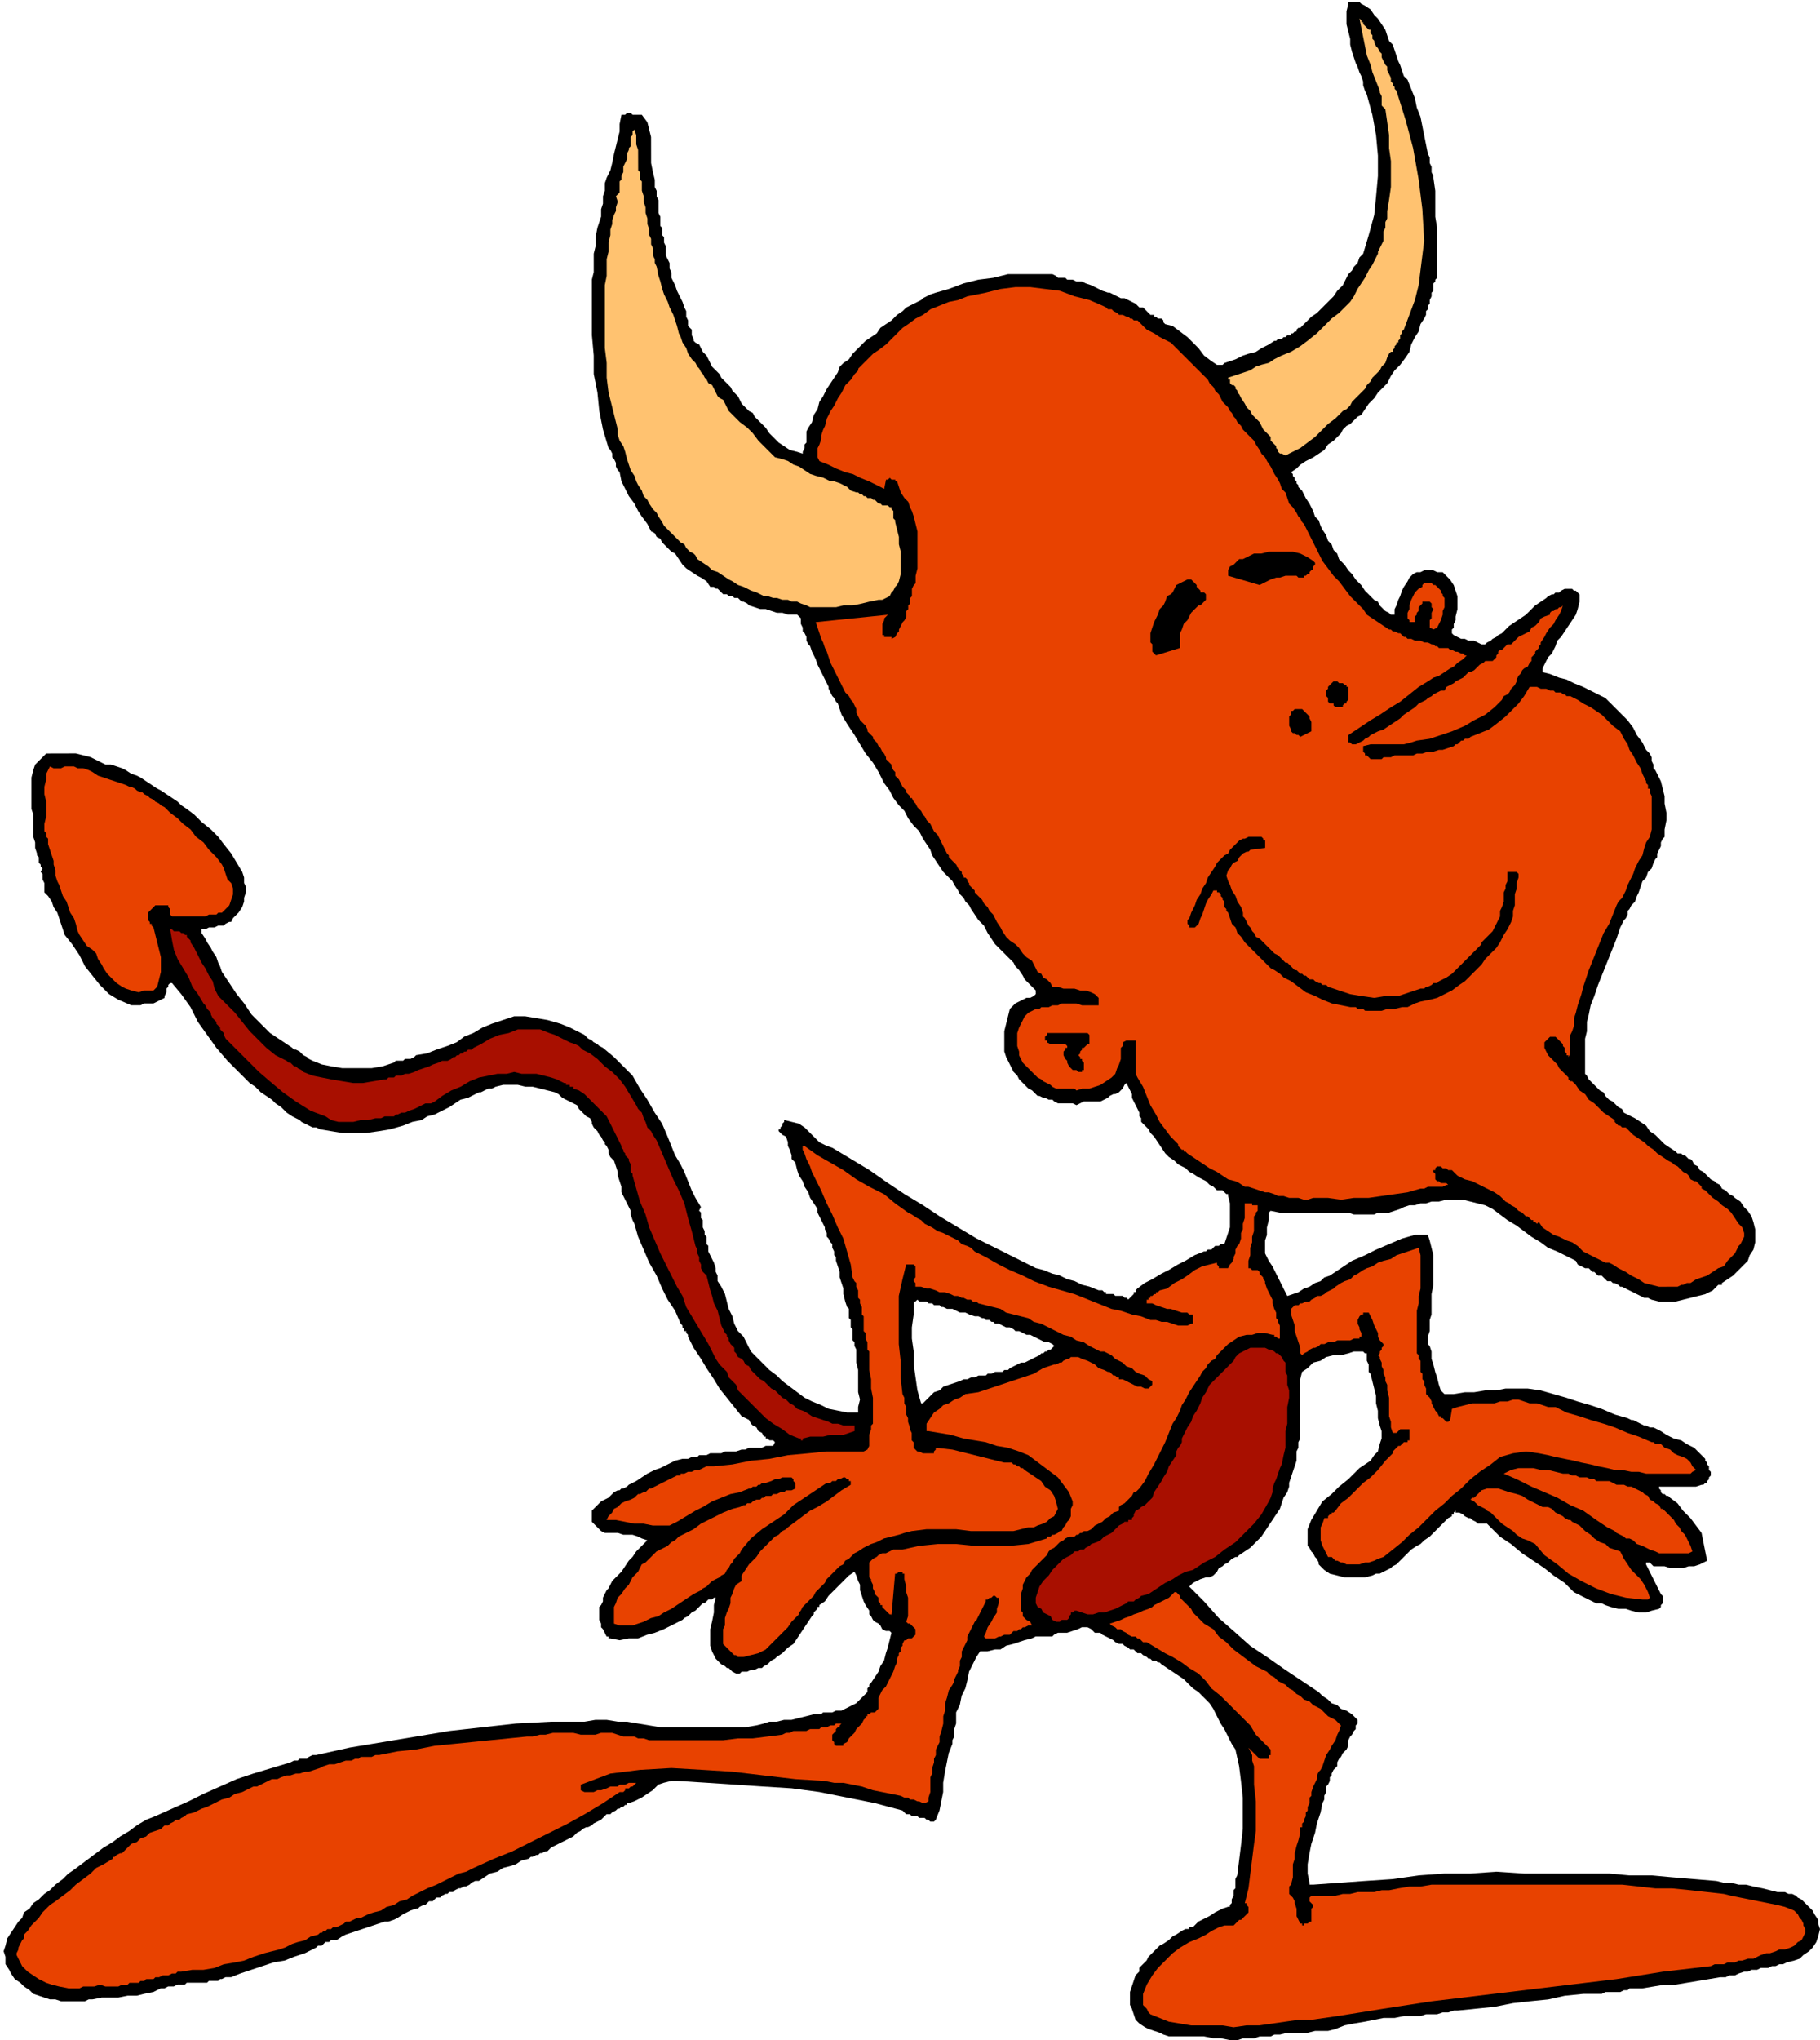
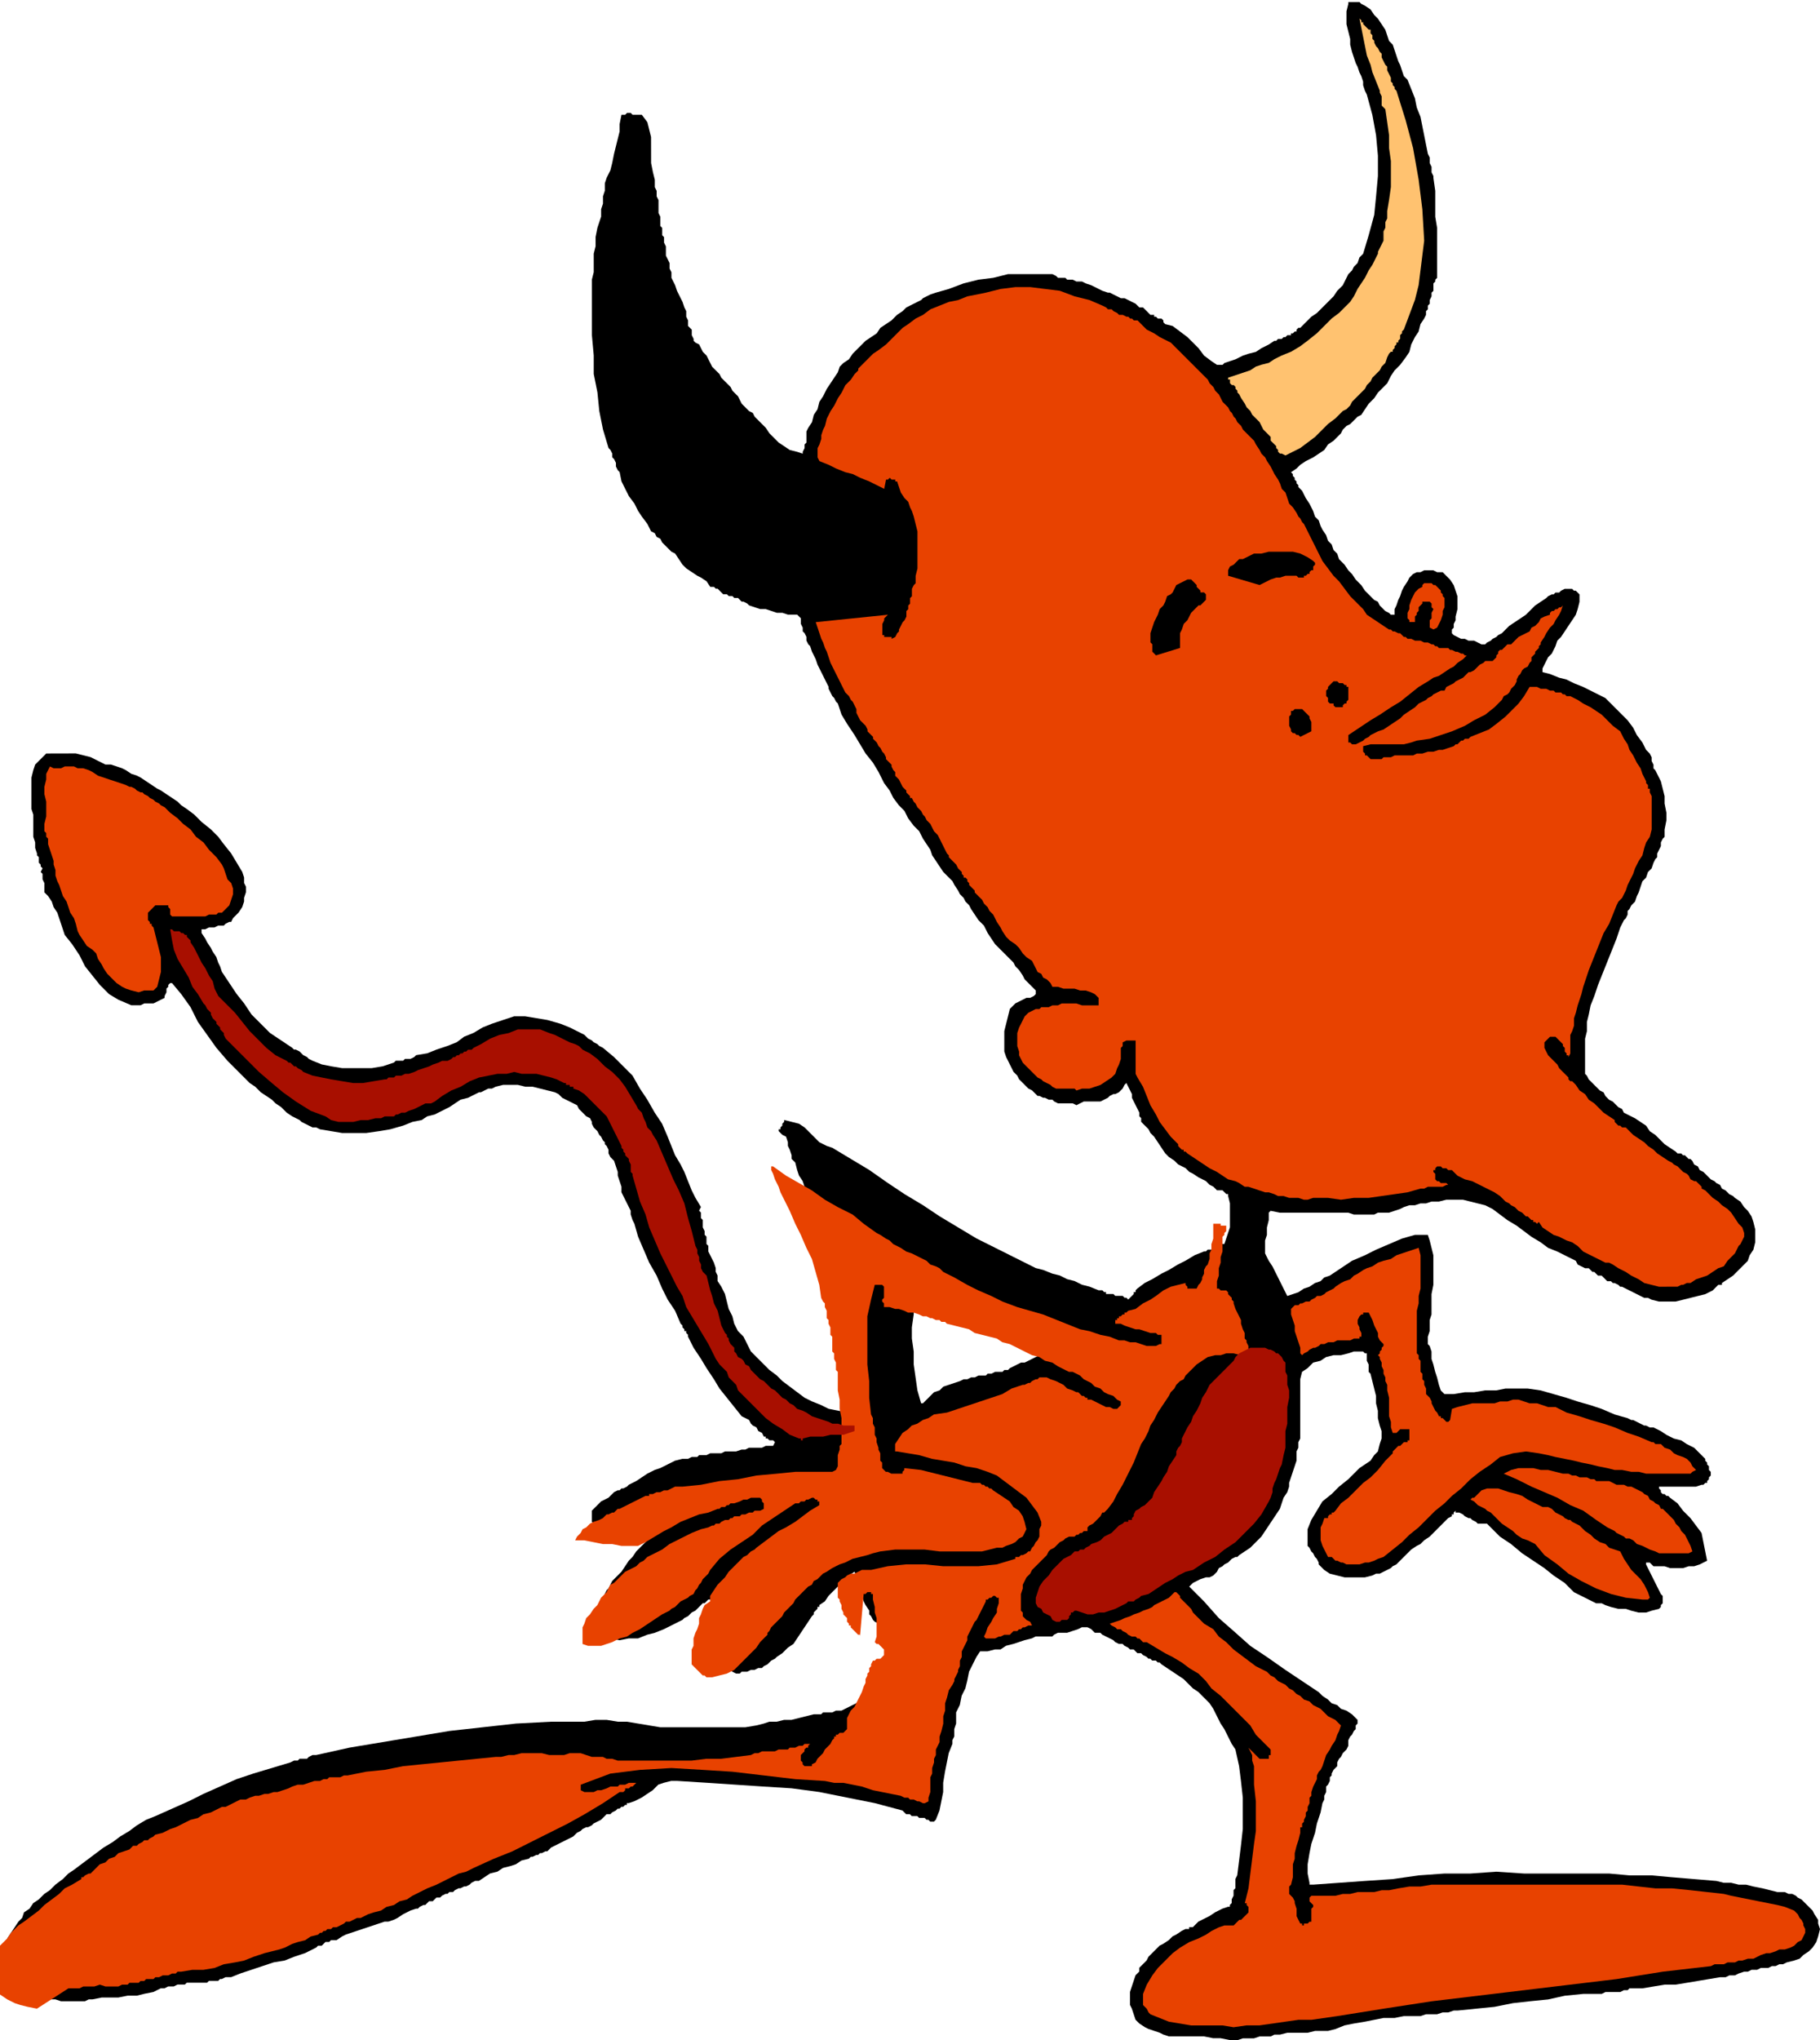
<svg xmlns="http://www.w3.org/2000/svg" width="3.278in" height="3.673in" fill-rule="evenodd" stroke-linecap="round" preserveAspectRatio="none" viewBox="0 0 984 1102">
  <style>.brush1{fill:#000}.pen1{stroke:none}.brush2{fill:#e84200}.brush3{fill:#a80f00}.brush4{fill:#ffc270}</style>
  <path d="m669 1102 3-1h6l3-1h6l2-1h3l4-1h11l4-1h7l4-1 5-2 5-1 6-1 5-1 5-1h6l5-1h9l3-1h6l3-1h3l3-1h2l10-1 10-1 10-2 9-1 10-1 9-2 10-1h10l2-1h8l2-1h2l1-1h7l6-1 6-1h6l6-1 6-1 6-1 6-1h3l2-1h3l2-1 3-1h2l2-1h3l2-1h4l2-1h2l2-1h2l2-1 4-1 3-1 2-2 3-2 2-2 2-3 1-3 1-4-1-3v-2l-2-3-1-2-2-2-2-2-2-2-2-1-1-1-2-1h-2l-2-1h-4l-4-1-4-1-5-1-4-1h-4l-4-1h-4l-4-1-12-1-12-1-11-1h-12l-11-1h-46l-15-1-14 1h-14l-14 1-14 2-15 1-14 1-14 1h-2v-1l-1-5v-5l1-6 1-5 2-6 1-5 2-6 1-5 1-2v-2l1-2v-3l1-1 1-2v-2l1-1v-1l1-2 1-1 1-1v-2l1-2 1-1 1-2 1-1 1-1 1-2v-3l1-2 1-1 1-2 1-1v-2l1-1v-2l-1-1-2-2-3-2-3-1-2-2-3-1-2-2-3-2-2-2-9-6-9-6-10-7-9-6-9-8-8-7-8-9-8-8 2-2 2-1 2-1 3-1h2l2-1 2-2 1-2 2-1 1-1 2-1 1-1 1-1 2-1h1l1-1 3-2 3-2 3-3 3-3 2-3 2-3 2-3 2-3 2-3 1-3 1-3 2-3 1-3v-2l1-3 1-3 1-3 1-3v-5l1-2v-3l1-2v-32l1-4 3-2 3-3 4-1 3-2 4-1h4l4-1 3-1h5l1 1h1v4l1 2v4l1 1 1 4 1 4 1 4v4l1 4v4l1 4 1 3v4l-1 3-1 4-2 2-2 3-3 2-3 2-2 2-4 4-5 4-4 4-5 4-3 5-3 5-2 5v9l1 1 1 2 1 1 1 2 1 1 1 2v1l3 3 3 2 4 1 4 1h11l4-1 2-1h2l2-1 2-1 2-1 1-1 2-1 2-2 2-2 2-2 2-2 3-2 2-1 2-2 3-2 2-2 1-1 1-1 2-2 1-1 1-1 1-1 1-1 2-1v-1h1v-1l1-1v1h2l2 1 1 1 2 1h1l1 1 2 1 1 1h5l1 1 1 1 5 5 6 4 6 5 6 4 6 4 5 4 6 4 5 5 2 1 2 1 2 1 2 1 2 1 2 1h3l2 1 3 1 4 1h4l3 1 4 1h4l3-1 4-1 1-1v-1l1-1v-4l-1-1-1-2-1-2-1-2-1-2-1-2-1-2-1-2-1-2v-1h2l1 1 1 1h6l3 1h7l3-1h3l3-1 4-2-1-5-1-5-1-5-3-4-3-4-4-4-3-4-4-3-1-1h-1l-1-1h-1l-1-1v-1l-1-1v-1h20l3-1h1l1-1h1v-1l1-1v-1l1-1v-2l-1-1v-2l-1-1v-1l-1-1v-1l-3-3-3-3-4-2-3-2-4-1-4-2-3-2-4-2h-2l-2-1h-1l-2-1-2-1-2-1h-1l-2-1-7-2-7-3-6-2-7-2-6-2-7-2-7-2-7-1h-12l-5 1h-6l-6 1h-5l-6 1h-5l-2-2-1-3-1-4-1-3-1-4-1-3v-4l-1-3-1-1v-4l1-3v-6l1-3v-11l1-5v-16l-1-4-1-4-1-3h-7l-7 2-7 3-7 3-6 3-7 3-6 4-6 4-3 1-2 2-3 1-3 2-3 1-3 2-3 1-3 1-1-2-1-2-1-2-1-2-1-2-1-2-1-2-1-2-2-3-2-4v-7l1-3v-4l1-4v-4l1-1 5 1h37l3 1h11l2-1h6l3-1 3-1 2-1 3-1h3l3-1h3l3-1h4l4-1h9l4 1 4 1 4 1 4 2 4 3 4 3 5 3 4 3 4 3 5 3 4 3 5 2 2 1 2 1 2 1 2 1 2 1 1 2 2 1 2 1h2l1 1 1 1h1l1 1 1 1h2l1 1 1 1 1 1h2l1 1h1l2 1 1 1h1l2 1 2 1 2 1 2 1 2 1 2 1h2l2 1 4 1h9l4-1 4-1 4-1 4-1 4-2 1-1 1-1 1-1h2v-1l3-2 3-2 3-3 2-2 3-3 1-3 2-3 1-4v-7l-1-4-1-3-2-3-2-2-2-3-3-2-1-1-2-1-1-1-1-1-2-1-1-2-2-1-1-1-2-1-1-1-2-2-1-1-2-1-1-2-2-1-1-2-1-1h-1l-1-1-1-1h-1l-1-1h-2l-1-1-3-2-3-2-2-2-3-3-3-2-2-3-3-2-3-2-2-1-2-1-2-1-1-2-2-1-2-2-1-1-2-1-2-2-1-2-2-1-2-2-2-2-2-2-1-2-1-1v-19l1-4v-5l1-4 1-5 2-5 2-6 2-5 2-5 2-5 2-5 2-5 2-6 1-2 1-2 1-1 1-2v-2l1-1 1-2 2-2 1-3 1-2 1-3 1-3 2-2 1-3 2-2 1-3 1-2 1-1v-2l1-2 1-2v-2l1-2 1-1v-4l1-5v-4l-1-5v-4l-1-4-1-4-2-4-1-2-1-1v-2l-1-2v-2l-1-2-1-1-1-1-2-4-3-4-2-4-3-4-3-3-3-3-3-3-3-3-4-2-4-2-4-2-5-2-4-2-4-1-5-2-4-1v-2l1-2 1-2 1-2 2-2 1-2 1-2 1-3 2-2 2-3 2-3 2-3 2-3 1-3 1-4v-4l-1-1-1-1h-1l-1-1h-4l-2 1-1 1h-2l-1 1h-1l-2 1-1 1-3 2-3 2-2 2-3 3-3 2-3 2-3 2-3 3-1 1-2 1-1 1-2 1-1 1-2 1-1 1h-2l-2-1-2-1h-3l-2-1h-2l-2-1-2-1-1-1v-2l1-1v-2l1-2v-2l1-4v-7l-1-3-1-3-2-3-2-2-2-2h-3l-2-1h-5l-2 1h-2l-2 1-2 2-1 2-2 3-1 2-1 3-1 2-1 3-1 2v3h-2l-1-1-2-1-1-1-1-1-1-1-1-2-2-1-2-2-3-3-2-3-3-3-2-3-2-2-2-3-3-3-1-3-2-2-1-3-2-2-1-3-2-3-1-2-1-3-2-2-1-3-1-2-1-2-2-3-1-2-1-2-2-2v-1l-1-1v-1l-1-1v-1l-1-1v-1l-1-1 3-2 2-2 3-2 4-2 3-2 3-2 2-3 3-2 2-2 2-2 1-2 2-2 2-1 2-2 2-2 2-1 2-3 2-3 3-3 2-3 3-3 2-2 2-4 2-3 3-3 3-4 2-3 1-4 2-4 2-3 1-4 2-3 1-2v-2l1-1v-2l1-1v-2l1-2v-2l1-1v-4l1-1v-1l1-1v-27l-1-6v-14l-1-7v-1l-1-2v-3l-1-2v-3l-1-2-1-5-1-5-1-5-1-5-2-5-1-5-2-5-2-5-2-2-1-3-1-3-1-2-1-3-1-3-1-3-2-2-1-3-1-3-2-3-2-3-2-2-2-3-3-2-2-1-1-1h-6v1l-1 4v7l1 4 1 4v3l1 4 1 3 1 3 1 2 1 3 1 2 1 3v2l1 3 1 2 3 11 2 11 1 11v11l-1 11-1 10-3 11-3 10-2 2-1 3-2 2-1 2-2 2-1 2-1 2-1 2-3 3-2 3-3 3-3 3-3 3-3 2-3 3-3 3h-1l-1 1v1h-1l-1 1h-1v1h-2l-1 1h-1l-1 1h-2l-1 1h-1l-3 2-4 2-3 2-4 1-3 1-4 2-3 1-3 1-1 1h-3l-3-2-4-3-3-4-3-3-3-3-4-3-4-3-4-1-1-1v-1l-1-1h-2l-1-1h-1v-1h-2l-1-1-1-1-1-1-1-1h-2l-1-1-1-1-2-1-2-1-2-1h-2l-2-1-2-1-2-1h-1l-3-1-2-1-2-1-2-1-3-1-2-1h-3l-2-1h-3l-1-1h-4l-1-1-2-1h-24l-8 2-8 1-8 2-8 3-7 2-3 1-2 1-2 1-1 1-2 1-2 1-2 1-2 1-2 2-3 2-3 3-3 2-3 2-2 3-3 2-3 2-2 2-3 3-2 2-2 3-3 2-2 2-1 3-2 3-2 3-2 3-2 4-2 3-1 4-2 3-1 4-2 3-1 2v6l-1 1v2l-1 2v1l-3-1-4-1-3-2-3-2-2-2-3-3-2-3-3-3-1-1-2-2-1-2-2-1-1-1-2-2-1-1-1-2-1-2-1-1-2-2-1-2-2-2-1-1-2-2-1-2-2-2-2-2-1-2-1-2-1-2-2-2-1-2-1-2-2-1-1-1v-1l-1-2v-3l-1-1-1-1v-3l-1-2v-3l-1-2-1-3-1-2-1-2-1-2-1-3-1-2-1-2v-3l-1-2v-3l-1-2-1-2v-5l-1-2v-3l-1-1v-4l-1-1v-5l-1-2v-7l-1-2v-3l-1-2v-4l-1-4-1-5V74l-1-4-1-4-3-4h-5l-1-1h-2l-1 1h-2l-1 5v4l-1 4-1 4-1 4-1 5-1 4-2 4-1 3v4l-1 3v4l-1 3v4l-1 3-1 3-1 5v5l-1 4v10l-1 4v30l1 11v10l2 10 1 10 2 10 3 10 1 1 1 2v2l1 1 1 2v2l1 2 1 1 1 5 2 4 2 4 3 4 2 4 2 3 3 4 2 4 2 1 1 2 2 1 1 2 2 2 1 1 2 2 2 1 2 3 2 3 2 2 3 2 3 2 2 1 3 2 2 3h2l1 1h1l1 1 1 1 1 1h2l1 1h2l1 1h2l1 1 1 1h1l2 1 1 1 3 1 3 1h3l3 1 3 1h3l3 1h5l1 1 1 1v3l1 2v2l1 1 1 2v2l1 2 1 1 1 3 1 2 1 2 1 3 1 2 1 2 1 2 1 2 1 2 1 2v1l1 2 1 2 1 1 1 2 1 1 2 6 3 5 4 6 3 5 3 5 4 5 3 5 3 6 3 4 2 4 3 4 3 3 2 4 3 4 3 3 2 4 2 3 2 3 1 3 2 3 2 3 2 3 2 2 3 3 1 2 2 3 1 2 2 2 1 2 2 2 1 2 2 3 2 3 3 3 2 4 2 3 2 3 3 3 2 2 3 3 2 2 1 2 2 2 2 3 1 2 2 2 2 2 2 2v2l-1 1-2 1h-2l-2 1-2 1-2 1-1 1-2 2-1 4-1 4-1 4v11l1 3 2 4 1 2 1 2 2 2 1 2 2 2 1 1 2 2 2 1 1 1 2 2h1l2 1h1l2 1h2l1 1 2 1h8l2 1 2-1 2-1h9l2-1 2-1 1-1 2-1h1l2-1 1-1 1-1 1-2 1-1 1 2 1 2 1 2v2l1 2 1 2 1 2 1 2v2l1 1v2l1 1 1 1 1 1 1 1 1 2 2 2 2 3 2 3 2 3 2 2 3 2 2 2 4 2 2 2 2 1 3 2 2 1 2 1 2 2 2 1 2 2h3l1 1 1 1h1v1l1 4v13l-1 3-1 3-1 3h-2l-1 1h-2l-1 1-1 1h-2l-1 1h-1l-5 2-5 3-4 2-5 3-4 2-5 3-4 2-4 3-1 1v1h-1v1l-1 1-1 1-1 1-1-1h-1l-1-1h-4l-1-1h-4v-1h-1l-1-1h-2l-5-2-4-1-4-2-4-1-4-2-4-1-5-2-4-1-4-2-4-2-4-2-4-2-4-2-4-2-4-2-4-2-10-6-10-6-9-6-10-6-9-6-10-7-10-6-10-6-3-1-4-2-3-3-2-2-3-3-3-2-4-1-4-1v1l-1 1v1l-1 1v1h-1v1l2 2 2 1 1 3v2l1 2 1 3v2l2 2 1 4 1 3 2 3 1 3 2 3 1 3 2 3 2 3v2l1 2 1 2 1 2 1 2v1l1 2v2l1 1 1 2 1 1v2l1 2v2l1 1v2l1 3 1 3v3l1 3 1 3v3l1 4 1 3 1 1v5l1 1v4l1 1v6l1 1v2l1 2v7l1 4v12l1 4-1 4v3h-6l-5-1-5-1-4-2-5-2-4-2-4-3-4-3-4-3-3-3-4-3-3-3-4-4-3-3-2-4-2-4-3-3-2-4-1-4-2-4-1-4-1-4-2-4-2-3v-3l-1-2v-2l-1-3-1-2-1-2-1-2v-3l-1-1v-4l-1-1v-2l-1-2v-4l-1-1v-3l-1-1 1-2-3-5-2-4-2-5-2-5-2-4-3-5-2-5-2-5-3-7-4-6-4-7-4-6-4-7-5-5-5-5-6-5-2-1-1-1-2-1-1-1-2-1-1-1-1-1-2-1-6-3-5-2-7-2-6-1-6-1h-6l-6 2-6 2-5 2-5 3-5 2-4 3-5 2-6 2-5 2-6 1-1 1-2 1h-3l-1 1h-4l-1 1-6 2-6 1h-16l-6-1-5-1-5-2-2-1-1-1-2-1-1-1-1-1-2-1h-1l-1-1-6-4-6-4-5-5-5-5-4-6-4-5-4-6-4-6-1-3-1-2-1-3-2-3-1-2-2-3-1-2-2-3v-2h2l2-1h3l2-1h3l1-1 2-1h1l1-2 1-1 1-1 1-1 2-3 1-3v-2l1-3v-3l-1-2v-3l-1-3-3-5-3-5-4-5-3-4-4-4-5-4-4-4-4-3-3-2-2-2-3-2-3-2-3-2-2-1-3-2-3-2-3-2-2-1-3-1-3-2-2-1-3-1-3-1h-3l-4-2-4-2-4-1-4-1H25l-3 3-3 3-1 3-1 4v17l1 3v12l1 3v3l1 3v1l1 1v3l1 1v1l1 1-1 2 1 1v3l1 2v5l2 2 2 3 1 3 2 3 1 3 1 3 1 3 1 3 4 5 4 6 3 6 4 5 4 5 5 5 5 3 7 3h5l2-1h5l2-1 2-1 2-1v-1l1-2v-2l1-1v-1l1-1h1l5 6 5 7 4 8 5 7 5 7 6 7 6 6 6 6 3 2 3 3 3 2 3 2 2 2 3 2 3 3 3 2 2 1 2 1 1 1 2 1 2 1 2 1h2l2 1 6 1 6 1h13l7-1 6-1 7-2 5-2 5-1 3-2 4-1 4-2 4-2 3-2 3-2 4-1 2-1 2-1 2-1h1l2-1 2-1h2l2-1 4-1h8l4 1h4l4 1 4 1 4 1 2 1 2 2 2 1 2 1 2 1 2 1 1 2 2 2 1 1 1 1 2 1 1 2v1l1 2 1 1 1 1 1 2 1 1 1 2 1 1v1l1 1 1 2v2l1 2 2 2 1 3 1 3v2l1 3 1 3v3l1 2 1 2 1 2 1 2 1 2v2l1 3 1 2 2 7 3 7 3 7 4 7 3 7 3 6 4 6 3 7 1 1v1l1 1v1h1v1l1 1v1l3 6 4 6 3 5 4 6 3 5 4 5 4 5 4 5 2 1 2 1 1 2 1 1 2 1 1 2 2 1 1 2h1v1h1l1 1h2l1 1-1 2h-4l-2 1h-7l-2 1h-2l-3 1h-6l-2 1h-6l-2 1h-4l-1 1h-3l-2 1h-3l-4 1-4 2-4 2-3 1-4 2-3 2-3 2-4 2-1 1-2 1h-1l-1 1h-1l-2 1-1 1-1 1-1 1-2 1-2 1-2 2-1 1-2 2v6l1 1 1 1 1 1 1 1 1 1 2 1h7l3 1h5l3 1 2 1 3 1-3 3-3 3-2 3-2 2-2 3-2 3-3 3-2 2-1 2-1 2-1 1-1 2-1 2v2l-1 2-1 1v7l1 2v2l1 1 1 2 1 2h1v1h1l5 1 5-1h5l5-2 4-1 5-2 4-2 4-2 2-1 1-1 2-1 1-1 1-1 2-1 1-1 1-1 1-1 1-1h1l1-1 1-1h2l1-1h1l-1 4v4l-1 5-1 4v9l1 3 2 4 1 1 1 1 1 1 2 1 1 1h1l1 1 1 1 2 1h2l1-1h3l2-1h2l2-1h2l1-1 2-1 1-1 1-1 2-1 1-1 3-2 3-3 3-2 2-3 2-3 2-3 2-3 2-3 1-1v-1l1-1 1-1v-1h1v-1l3-2 2-3 2-2 2-2 3-3 2-2 2-2 3-2 1 2 1 3 1 2v3l1 3 1 3 1 2 2 3v2l1 1 1 2 1 1 2 1 1 1 1 2 2 1h2l1 1-1 4-1 4-1 3-1 4-2 3-1 3-2 3-2 3-1 1v1l-1 1v2l-1 1-1 1-1 1-2 2-1 1-2 1-2 1-2 1-2 1h-3l-2 1h-5l-1 1h-4l-4 1-4 1-4 1h-4l-4 1h-4l-3 1-4 1-6 1h-46l-6-1-6-1-6-1h-5l-6-1h-6l-6 1h-18l-19 1-18 2-18 2-18 3-18 3-18 3-18 4h-2l-2 1-1 1h-4l-1 1h-2l-2 1-10 3-10 3-9 3-9 4-9 4-8 4-9 4-9 4-5 2-5 3-4 3-5 3-4 3-5 3-4 3-4 3-4 3-4 3-3 2-3 3-4 3-3 3-3 2-3 3-3 2-2 3-3 2-1 3-2 2-2 3-2 3-2 3-1 4-1 3 1 3v4l2 3 1 2 2 3 3 2 2 2 3 2 2 2 3 1 3 1 3 1h3l3 1h13l2-1h2l5-1h9l5-1h5l4-1 5-1 4-2h2l2-1h3l2-1h4l1-1h11l1-1h5l1-1h1l2-1h3l5-2 6-2 6-2 6-2 6-1 5-2 6-2 6-3 1-1h2l1-1 1-1h2l1-1h3l3-2 2-1 3-1 3-1 3-1 3-1 3-1 3-1 3-1h2l3-1 2-1 3-2 2-1 2-1 3-1h1l1-1 2-1h1l1-1 1-1h2l1-1 1-1h2l1-1 2-1h1l1-1h2l1-1 2-1h1l2-1h1l2-1 1-1 2-1h2l3-2 3-2 4-1 3-2 4-1 3-1 3-2 4-1 1-1h1l2-1h1l1-1h1l2-1h1l2-2 2-1 2-1 2-1 2-1 2-1 2-1 2-2 2-1 1-1 2-1h1l2-1 1-1 2-1 2-1 1-1 1-1 1-1h2l1-1 2-1 1-1h1l1-1h1l1-1h1v-1h1l3-1 4-2 3-2 3-2 3-3 3-1 4-1h3l16 1 15 1 15 1 16 1 15 2 15 3 15 3 15 4 1 1 1 1h2l1 1h3l1 1h3l1 1h1l1 1h2l1-1 2-5 1-5 1-5v-5l1-6 1-5 1-5 2-5v-2l1-2v-4l1-3v-6l2-4 1-5 2-4 1-4 1-5 2-4 2-4 2-3h4l4-1h3l3-2 4-1 3-1 3-1 4-1 2-1h9l1-1 2-1h5l3-1 3-1 2-1h3l2 1 2 2h3l1 1 2 1 2 1 2 1 1 1 2 1h2l1 1 2 1 1 1h2l1 1 1 1h2l1 1 2 1 1 1h1l1 1h2l1 1h1l1 1 3 2 3 2 3 2 3 2 3 3 2 2 3 2 3 3 3 3 2 3 2 4 2 4 2 3 2 4 2 4 2 3 2 9 1 8 1 9v17l-1 9-1 8-1 8-1 2v5l-1 1v3l-1 2v2l-1 1v1h-1l-3 1-2 1-2 1-3 2-2 1-2 1-2 1-2 2-1 1h-2v1h-2l-2 1-3 2-2 1-2 2-3 2-2 1-2 2-2 2-1 1-1 1-1 2-1 1-1 1-1 1-1 1v2l-2 2-1 3-1 3-1 3v7l1 2 1 3 1 3 2 2 3 2 2 1 3 1 3 1 2 1 3 1h19l5 1h4l5 1h4zM499 758l2-2 2-2 2-2 3-1 2-2 3-1 3-1 3-1 2-1h2l2-1h2l2-1h4l1-1h2l2-1h4l1-1h2l1-1 2-1 2-1 2-1h2l2-1 2-1 2-1 2-1 1-1h1l1-1h1l1-1h1l1-1 1-1-1-1-2-1h-2l-2-1-2-1-2-1-2-1h-2l-2-1-2-1h-2l-1-1-2-1h-2l-2-1-2-1h-2l-1-1h-1l-1-1h-2l-1-1h-1l-2-1h-2l-3-1-2-1h-3l-2-1-2-1h-3l-2-1h-1l-1-1h-3l-1-1h-2l-1-1h-4l-1-1-1 1h-1v7l-1 7v6l1 7v7l1 7 1 7 2 7h1z" class="pen1 brush1" />
-   <path d="m667 1095 7-1h7l7-1 7-1 7-1h7l7-1 7-1 25-4 26-4 25-3 25-3 25-3 25-3 25-4 26-3 2-1h5l2-1h4l2-1h2l3-1h3l2-1 2-1 3-1h2l3-1 2-1h3l3-1 2-1 2-2 2-1 1-2 1-2v-2l-1-2v-1l-1-2-1-1-1-2-1-1-1-1-5-2-4-1-5-1-5-1-5-1-5-1-5-1-4-1-9-1-9-1-10-1h-9l-9-1-9-1H774l-6 1h-6l-6 1-5 1h-4l-4 1h-9l-4 1h-4l-4 1h-13l-1 1v2l1 1 1 1v1l-1 1v7h-1l-1 1h-2v1h-1v-1h-1l-1-2-1-2v-4l-1-3v-1l-1-2-1-1-1-1v-4l1-1 1-4v-7l1-3v-3l1-4 1-3 1-4v-3h1v-2l1-1v-1l1-2v-2l1-1v-2l1-2v-3l1-1v-2l1-3 1-2 1-2v-2l1-2 1-1 1-2 1-3 1-3 2-3 1-2 2-3 1-3 1-2 1-3-2-2-1-1-2-1-2-1-1-1-2-2-1-1-2-1-2-1-2-2-3-1-2-2-2-1-2-2-2-1-2-2-2-1-2-1-1-1-1-1-2-1-1-1-1-1-2-1-4-2-4-3-4-3-4-3-4-4-4-3-3-4-5-3-1-1-2-2-1-1-2-2-1-2-1-1-2-2-1-1-1-1-1-1v-1l-1-1-1-1h-1l-1 1-2 2-2 1-2 1-2 1-2 1-1 1-2 1-3 1-2 1-3 1-2 1-3 1-2 1-3 1-3 1 1 1 2 1 1 1h2l1 1 2 1 1 1 2 1h2l1 1h1l1 1 1 1h2l5 3 5 3 4 2 5 3 4 3 5 3 4 4 3 4 5 4 4 4 4 4 4 4 4 4 3 5 4 4 4 4v3h-1v2h-5l-1-1-1-1-1-1-1-1-1-1-1-1 1 2 1 2v3l1 3v10l1 9v16l-1 7-1 8-1 8-1 8-2 8h1v1l1 1v3l-1 1-1 1-1 1-1 1h-1l-1 1-1 1-1 1h-5l-3 1-2 1-2 1-3 2-2 1-2 1-5 2-5 3-4 3-4 4-4 4-3 4-3 5-2 5v6l1 1 1 1 1 2 1 1 5 2 5 2 6 1 6 1h17l6 1zm-630-21h6l2-1h6l3-1 3 1h7l2-1h3l1-1h5l1-1h2l1-1h4l1-1h2l2-1h3l2-1h2l1-1h2l6-1h6l6-1 5-2 6-1 5-1 5-2 6-2 4-1 4-1 3-1 4-2 3-1 4-1 3-2 4-1 1-1h1l1-1h1l1-1h2l1-1h2l2-1 2-1 1-1h2l2-1 2-1h2l4-2 3-1 4-1 3-2 4-1 3-2 4-1 3-2 4-2 4-2 5-2 4-2 4-2 4-2 4-1 4-2 11-5 10-4 10-5 10-5 10-5 9-5 10-6 9-6h2l1-1v-1h2l1-1h1l1-1 1-1h-4l-2 1h-3l-1 1h-4l-2 1-3 1h-2l-2 1h-5l-2-1v-3l8-3 8-3 8-1 8-1 17-1 17 1 16 1 17 2 17 2 16 1 5 1h5l5 1 5 1 6 2 5 1 5 1 5 1 2 1h2l1 1h2l2 1h1l2 1h1l2-1v-2l1-3v-8l1-2v-3l1-3v-2l1-2v-3l1-2 1-2v-3l1-3 1-4v-4l1-3v-4l1-3 1-4 2-3 1-2v-1l1-2 1-2v-1l1-2v-3l1-2v-3l1-2 1-2 1-2v-2l1-2 1-2 1-2 1-2 1-1 1-2 1-2 1-2 1-2 1-2v-1h1l1-1h1l1-1h1l1 1h1v3l-1 3v2l-2 3-1 2-2 3-1 3-1 2 1 1h5l2-1h1l2-1h3l1-1 1-1h2l1-1h1l1-1h1l2-1h2l-1-2-2-1-1-1-1-1v-2l-1-1v-9l1-3v-2l1-2 1-2 2-2 1-2 1-1 1-1 1-1 1-1 1-1 1-1 1-1 1-1 1-2 1-1 2-1 1-1 2-2 2-1 1-1 2-1h3l1-1h1l1-1h1l1-1h2l2-1 2-2 2-1 2-1 2-2 2-1 2-2 3-1v-2l1-1 2-1 1-1 1-1 1-1 1-1 1-2h1l1-1 1-1 3-4 2-4 3-5 2-4 2-4 2-4 2-5 2-5 2-3 2-4 1-3 2-3 2-4 2-3 2-3 2-3 1-2 2-2 1-2 2-2 2-1 1-2 2-2 2-2 2-2 3-2 3-2 4-1h3l3-1h4l4 1h1v1h1l1 1h1v-7l-1-2v-1l-1-1v-3l-1-2-1-3v-2l-1-2-1-2-1-2-1-3v-1l-1-1v-1l-1-1-1-1v-1l-1-1h-3l-1-1h-1v-4l1-3v-4l1-3v-3l1-3v-8l1-1v-1l1-1v-3h-3v-1h-4v8l-1 3v3l-1 2v3l-1 3-1 1-1 2v2l-1 2v1l-1 2-1 1-1 2h-5v-1l-1-1v-1l-4 1-4 1-4 2-4 3-3 2-4 2-4 3-4 1-1 1h-1v1h-1l-1 1h-1v1h-1v1h-1v2h3l2 1 3 1 3 1h2l3 1 3 1h3l1 1h2v5h-1l-2 1h-5l-3-1-3-1h-3l-3-1h-3l-5-2-5-1-6-2-5-1-5-2-5-2-5-2-5-2-7-2-7-2-8-3-6-3-7-3-6-3-7-4-6-3-2-2-2-1-3-1-2-2-2-1-2-1-2-1-2-1-3-1-3-2-2-1-2-1-2-2-2-1-3-2-2-1-7-5-6-5-8-4-7-4-7-5-7-4-7-4-7-5h-1v-1 3l1 2 1 3 1 2 1 2 1 3 1 2 1 2 3 6 3 7 3 6 3 7 3 6 2 7 2 7 1 7 1 2 1 1v2l1 2v4l1 1v2l1 2v4l1 1v8l1 1v3l1 2v4l1 1v10l1 5v5l1 5v14l-1 1v2l-1 3v6l-1 2-2 1h-20l-10 1-11 1-10 2-10 1-10 2-10 1h-4l-2 1-2 1h-2l-2 1h-2l-2 1h-2v1h-2l-2 1-2 1-2 1-2 1-2 1-2 1-2 1h-1l-1 1-1 1h-1l-2 1h-1l-1 1-1 1-2 1-3 1-2 1-2 2-2 1-1 2-2 2-1 2h5l5 1 5 1h5l5 1h9l4-2 5-3 5-3 4-2 5-3 5-2 5-2 5-1 5-2h1l1-1h2l1-1h1l1-1h2l3-1 2-1h2l2-1h5l1 1v1l1 1v3l-2 1h-3l-1 1h-2l-2 1h-2l-1 1h-3l-1 1h-1l-1 1h-2l-2 1-1 1h-2l-1 1h-1l-2 1-4 1-5 2-4 2-4 2-4 2-4 3-4 2-4 2-2 2-2 1-2 2-2 1-2 1-2 1-2 2-2 2-2 2-2 1-1 2-1 2-2 2-1 1-1 2-1 2-2 2-2 3-2 2-1 3-1 2v9l3 1h7l3-1 3-1 2-1 2-1 4-1 3-2 4-2 3-2 3-2 3-2 3-2 4-2 1-1 2-1 2-2 1-1 2-1 2-1 1-1 2-1 1-2 1-1 1-2 1-1 1-2 2-2 1-1 1-2 5-6 6-5 6-4 6-4 5-5 6-4 6-4 6-4h2l1-1h2l1-1h1l2-1h1l1 1h1v1h1v2l-5 3-4 3-4 3-5 3-4 2-4 3-4 3-4 3-1 1-2 1-1 1-1 1-2 1-1 1-1 1-1 1-3 3-2 2-2 3-2 2-2 2-2 3-2 3v3l-3 2-1 2-1 3-1 2v3l-1 3-1 2-1 3v4l-1 2v8l2 2 1 1 1 1 1 1 1 1h1l1 1h3l4-1 4-1 4-2 3-3 3-3 3-3 3-3 2-3 1-1 1-1 1-1 1-1v-1l1-1 1-2 1-1 1-1 1-1 1-1 1-1 1-1 1-2 1-1 1-1 1-1 1-1 1-1 1-2 1-1 1-1 1-1 1-1 1-1 2-2 2-1 1-2 2-1 2-2 1-1 2-1 3-2 4-2 3-1 4-2 4-1 4-1 3-1 4-1 8-1h16l8 1h23l8-2h3l2-1 3-1 2-1 2-2 2-1 1-2 1-2-1-4-1-3-2-3-3-2-2-3-3-2-3-2-3-2-1-1h-1l-1-1h-1l-1-1h-1l-1-1h-4l-4-1-4-1-4-1-4-1-4-1-4-1-4-1-9-1v1l-1 1v1h-6l-2-1h-1l-1-1-1-1v-3l-1-1v-4l-1-2v-1l-1-3v-2l-1-2v-4l-1-2v-3l-1-2-1-9v-9l-1-9v-26l2-9 2-8h4l1 1v6l-1 1v1l1 1v2h3l3 1h2l3 1 2 1h3l3 1 2 1h2l2 1h1l2 1h2l1 1h2l1 1 4 1 4 1 4 1 3 2 4 1 4 1 4 1 3 2 4 1 4 2 4 2 4 2 4 1 3 2 4 1 3 2 2 1 2 1 2 1h2l2 1 2 1 2 2 2 1 2 1 2 2 3 1 2 2 2 1 3 1 2 2 2 1v2l-1 1-1 1h-2l-2-1h-2l-2-1-2-1-2-1-2-1h-2v-1h-1l-1-1h-1l-1-1-1-1h-1l-2-1-3-1-2-2-2-1-2-1-3-1-2-1h-4l-1 1h-1l-2 1-1 1h-1l-2 1h-1l-6 2-5 3-6 2-6 2-6 2-6 2-6 2-7 1-3 2-3 1-3 2-3 1-2 2-3 2-2 3-2 3v4h1l6 1 6 1 7 2 6 1 6 1 6 2 6 1 6 2 5 2 4 3 4 3 4 3 4 3 3 4 3 4 2 5v2l-1 2v4l-1 2-1 1-1 2-1 1-1 2h-1l-1 1-2 1h-1l-1 1h-2v1l-10 3-10 1h-19l-10-1h-10l-10 1-9 2h-5l-2 1-2 1h-2l-2 1-1 1-2 1-1 1-1 1v8l1 1v1l1 2v2l1 2v1l1 1 1 1v2l1 1v1h1v1l1 1 1 1 1 1 1 1h1v1l2-23h1l1-1h2v1h1v3l1 4v3l1 3v10l-1 3 1 1h1l1 1 1 1 1 1v3l-1 1-1 1h-2l-1 1h-1l-1 2v1l-1 1v2l-1 1v1l-1 2v2l-1 2-1 3-1 2-1 2-1 2-1 2-2 2-1 2-1 2v6l-1 1-1 1h-2l-1 1h-1v1h-1v1l-1 1-1 2-1 1-2 2-1 2-1 1-2 2-1 2-2 1v1h-4l-1-1v-1l-1-1v-3l1-1 1-1v-1l1-1h1v-1l1-1h-3l-1 1h-2l-2 1h-3l-1 1h-5l-2 1h-7l-2 1h-2l-2 1-8 1-8 1h-8l-8 1h-40l-3-1h-3l-2-1h-6l-3-1-3-1h-6l-3 1h-8l-4-1h-11l-4 1h-3l-4 1h-3l-10 1-10 1-10 1-10 1-10 1-10 2-10 1-10 2h-2l-2 1h-6l-1 1h-2l-2 1h-3l-3 1-3 1h-3l-3 1-2 1-3 1-3 1h-2l-3 1h-2l-3 1h-2l-3 1-2 1h-3l-2 1-2 1-2 1-2 1h-2l-2 1-2 1-2 1-4 1-3 2-4 1-4 2-4 2-3 1-4 2-4 1-1 1-2 1-1 1h-2l-1 1-2 1-1 1h-2l-2 2-3 1-3 1-2 2-3 1-2 2-3 1-2 2-1 1-1 1-1 1h-1l-2 1-1 1h-1v1l-5 3-4 2-3 3-4 3-4 3-3 3-4 3-4 3-3 2-2 2-2 2-2 3-2 2-2 2-2 3-2 2v2l-1 1-1 2-1 2v1l-1 2v1l1 2 2 4 3 3 3 2 3 2 4 2 3 1 4 1 5 1z" class="pen1 brush2" />
+   <path d="m667 1095 7-1h7l7-1 7-1 7-1h7l7-1 7-1 25-4 26-4 25-3 25-3 25-3 25-3 25-4 26-3 2-1h5l2-1h4l2-1h2l3-1h3l2-1 2-1 3-1h2l3-1 2-1h3l3-1 2-1 2-2 2-1 1-2 1-2v-2l-1-2v-1l-1-2-1-1-1-2-1-1-1-1-5-2-4-1-5-1-5-1-5-1-5-1-5-1-4-1-9-1-9-1-10-1h-9l-9-1-9-1H774l-6 1h-6l-6 1-5 1h-4l-4 1h-9l-4 1h-4l-4 1h-13l-1 1v2l1 1 1 1v1l-1 1v7h-1l-1 1h-2v1h-1v-1h-1l-1-2-1-2v-4l-1-3v-1l-1-2-1-1-1-1v-4l1-1 1-4v-7l1-3v-3l1-4 1-3 1-4v-3h1v-2l1-1v-1l1-2v-2l1-1v-2l1-2v-3l1-1v-2l1-3 1-2 1-2v-2l1-2 1-1 1-2 1-3 1-3 2-3 1-2 2-3 1-3 1-2 1-3-2-2-1-1-2-1-2-1-1-1-2-2-1-1-2-1-2-1-2-2-3-1-2-2-2-1-2-2-2-1-2-2-2-1-2-1-1-1-1-1-2-1-1-1-1-1-2-1-4-2-4-3-4-3-4-3-4-4-4-3-3-4-5-3-1-1-2-2-1-1-2-2-1-2-1-1-2-2-1-1-1-1-1-1v-1l-1-1-1-1h-1l-1 1-2 2-2 1-2 1-2 1-2 1-1 1-2 1-3 1-2 1-3 1-2 1-3 1-2 1-3 1-3 1 1 1 2 1 1 1h2l1 1 2 1 1 1 2 1h2l1 1h1l1 1 1 1h2l5 3 5 3 4 2 5 3 4 3 5 3 4 4 3 4 5 4 4 4 4 4 4 4 4 4 3 5 4 4 4 4v3h-1v2h-5l-1-1-1-1-1-1-1-1-1-1-1-1 1 2 1 2v3l1 3v10l1 9v16l-1 7-1 8-1 8-1 8-2 8h1v1l1 1v3l-1 1-1 1-1 1-1 1h-1l-1 1-1 1-1 1h-5l-3 1-2 1-2 1-3 2-2 1-2 1-5 2-5 3-4 3-4 4-4 4-3 4-3 5-2 5v6l1 1 1 1 1 2 1 1 5 2 5 2 6 1 6 1h17l6 1zm-630-21h6l2-1h6l3-1 3 1h7l2-1h3l1-1h5l1-1h2l1-1h4l1-1h2l2-1h3l2-1h2l1-1h2l6-1h6l6-1 5-2 6-1 5-1 5-2 6-2 4-1 4-1 3-1 4-2 3-1 4-1 3-2 4-1 1-1h1l1-1h1l1-1h2l1-1h2l2-1 2-1 1-1h2l2-1 2-1h2l4-2 3-1 4-1 3-2 4-1 3-2 4-1 3-2 4-2 4-2 5-2 4-2 4-2 4-2 4-1 4-2 11-5 10-4 10-5 10-5 10-5 9-5 10-6 9-6h2l1-1v-1h2l1-1h1l1-1 1-1h-4l-2 1h-3l-1 1h-4l-2 1-3 1h-2l-2 1h-5l-2-1v-3l8-3 8-3 8-1 8-1 17-1 17 1 16 1 17 2 17 2 16 1 5 1h5l5 1 5 1 6 2 5 1 5 1 5 1 2 1h2l1 1h2l2 1h1l2 1h1l2-1v-2l1-3v-8l1-2v-3l1-3v-2l1-2v-3l1-2 1-2v-3l1-3 1-4v-4l1-3v-4l1-3 1-4 2-3 1-2v-1l1-2 1-2v-1l1-2v-3l1-2v-3l1-2 1-2 1-2v-2l1-2 1-2 1-2 1-2 1-1 1-2 1-2 1-2 1-2 1-2v-1h1l1-1h1l1-1h1l1 1h1v3l-1 3v2l-2 3-1 2-2 3-1 3-1 2 1 1h5l2-1h1l2-1h3l1-1 1-1h2l1-1h1l1-1h1l2-1h2l-1-2-2-1-1-1-1-1v-2l-1-1v-9l1-3v-2l1-2 1-2 2-2 1-2 1-1 1-1 1-1 1-1 1-1 1-1 1-1 1-1 1-2 1-1 2-1 1-1 2-2 2-1 1-1 2-1h3l1-1h1l1-1h1l1-1h2v-2l1-1 2-1 1-1 1-1 1-1 1-1 1-2h1l1-1 1-1 3-4 2-4 3-5 2-4 2-4 2-4 2-5 2-5 2-3 2-4 1-3 2-3 2-4 2-3 2-3 2-3 1-2 2-2 1-2 2-2 2-1 1-2 2-2 2-2 2-2 3-2 3-2 4-1h3l3-1h4l4 1h1v1h1l1 1h1v-7l-1-2v-1l-1-1v-3l-1-2-1-3v-2l-1-2-1-2-1-2-1-3v-1l-1-1v-1l-1-1-1-1v-1l-1-1h-3l-1-1h-1v-4l1-3v-4l1-3v-3l1-3v-8l1-1v-1l1-1v-3h-3v-1h-4v8l-1 3v3l-1 2v3l-1 3-1 1-1 2v2l-1 2v1l-1 2-1 1-1 2h-5v-1l-1-1v-1l-4 1-4 1-4 2-4 3-3 2-4 2-4 3-4 1-1 1h-1v1h-1l-1 1h-1v1h-1v1h-1v2h3l2 1 3 1 3 1h2l3 1 3 1h3l1 1h2v5h-1l-2 1h-5l-3-1-3-1h-3l-3-1h-3l-5-2-5-1-6-2-5-1-5-2-5-2-5-2-5-2-7-2-7-2-8-3-6-3-7-3-6-3-7-4-6-3-2-2-2-1-3-1-2-2-2-1-2-1-2-1-2-1-3-1-3-2-2-1-2-1-2-2-2-1-3-2-2-1-7-5-6-5-8-4-7-4-7-5-7-4-7-4-7-5h-1v-1 3l1 2 1 3 1 2 1 2 1 3 1 2 1 2 3 6 3 7 3 6 3 7 3 6 2 7 2 7 1 7 1 2 1 1v2l1 2v4l1 1v2l1 2v4l1 1v8l1 1v3l1 2v4l1 1v10l1 5v5l1 5v14l-1 1v2l-1 3v6l-1 2-2 1h-20l-10 1-11 1-10 2-10 1-10 2-10 1h-4l-2 1-2 1h-2l-2 1h-2l-2 1h-2v1h-2l-2 1-2 1-2 1-2 1-2 1-2 1-2 1h-1l-1 1-1 1h-1l-2 1h-1l-1 1-1 1-2 1-3 1-2 1-2 2-2 1-1 2-2 2-1 2h5l5 1 5 1h5l5 1h9l4-2 5-3 5-3 4-2 5-3 5-2 5-2 5-1 5-2h1l1-1h2l1-1h1l1-1h2l3-1 2-1h2l2-1h5l1 1v1l1 1v3l-2 1h-3l-1 1h-2l-2 1h-2l-1 1h-3l-1 1h-1l-1 1h-2l-2 1-1 1h-2l-1 1h-1l-2 1-4 1-5 2-4 2-4 2-4 2-4 3-4 2-4 2-2 2-2 1-2 2-2 1-2 1-2 1-2 2-2 2-2 2-2 1-1 2-1 2-2 2-1 1-1 2-1 2-2 2-2 3-2 2-1 3-1 2v9l3 1h7l3-1 3-1 2-1 2-1 4-1 3-2 4-2 3-2 3-2 3-2 3-2 4-2 1-1 2-1 2-2 1-1 2-1 2-1 1-1 2-1 1-2 1-1 1-2 1-1 1-2 2-2 1-1 1-2 5-6 6-5 6-4 6-4 5-5 6-4 6-4 6-4h2l1-1h2l1-1h1l2-1h1l1 1h1v1h1v2l-5 3-4 3-4 3-5 3-4 2-4 3-4 3-4 3-1 1-2 1-1 1-1 1-2 1-1 1-1 1-1 1-3 3-2 2-2 3-2 2-2 2-2 3-2 3v3l-3 2-1 2-1 3-1 2v3l-1 3-1 2-1 3v4l-1 2v8l2 2 1 1 1 1 1 1 1 1h1l1 1h3l4-1 4-1 4-2 3-3 3-3 3-3 3-3 2-3 1-1 1-1 1-1 1-1v-1l1-1 1-2 1-1 1-1 1-1 1-1 1-1 1-1 1-2 1-1 1-1 1-1 1-1 1-1 1-2 1-1 1-1 1-1 1-1 1-1 2-2 2-1 1-2 2-1 2-2 1-1 2-1 3-2 4-2 3-1 4-2 4-1 4-1 3-1 4-1 8-1h16l8 1h23l8-2h3l2-1 3-1 2-1 2-2 2-1 1-2 1-2-1-4-1-3-2-3-3-2-2-3-3-2-3-2-3-2-1-1h-1l-1-1h-1l-1-1h-1l-1-1h-4l-4-1-4-1-4-1-4-1-4-1-4-1-4-1-9-1v1l-1 1v1h-6l-2-1h-1l-1-1-1-1v-3l-1-1v-4l-1-2v-1l-1-3v-2l-1-2v-4l-1-2v-3l-1-2-1-9v-9l-1-9v-26l2-9 2-8h4l1 1v6l-1 1v1l1 1v2h3l3 1h2l3 1 2 1h3l3 1 2 1h2l2 1h1l2 1h2l1 1h2l1 1 4 1 4 1 4 1 3 2 4 1 4 1 4 1 3 2 4 1 4 2 4 2 4 2 4 1 3 2 4 1 3 2 2 1 2 1 2 1h2l2 1 2 1 2 2 2 1 2 1 2 2 3 1 2 2 2 1 3 1 2 2 2 1v2l-1 1-1 1h-2l-2-1h-2l-2-1-2-1-2-1-2-1h-2v-1h-1l-1-1h-1l-1-1-1-1h-1l-2-1-3-1-2-2-2-1-2-1-3-1-2-1h-4l-1 1h-1l-2 1-1 1h-1l-2 1h-1l-6 2-5 3-6 2-6 2-6 2-6 2-6 2-7 1-3 2-3 1-3 2-3 1-2 2-3 2-2 3-2 3v4h1l6 1 6 1 7 2 6 1 6 1 6 2 6 1 6 2 5 2 4 3 4 3 4 3 4 3 3 4 3 4 2 5v2l-1 2v4l-1 2-1 1-1 2-1 1-1 2h-1l-1 1-2 1h-1l-1 1h-2v1l-10 3-10 1h-19l-10-1h-10l-10 1-9 2h-5l-2 1-2 1h-2l-2 1-1 1-2 1-1 1-1 1v8l1 1v1l1 2v2l1 2v1l1 1 1 1v2l1 1v1h1v1l1 1 1 1 1 1 1 1h1v1l2-23h1l1-1h2v1h1v3l1 4v3l1 3v10l-1 3 1 1h1l1 1 1 1 1 1v3l-1 1-1 1h-2l-1 1h-1l-1 2v1l-1 1v2l-1 1v1l-1 2v2l-1 2-1 3-1 2-1 2-1 2-1 2-2 2-1 2-1 2v6l-1 1-1 1h-2l-1 1h-1v1h-1v1l-1 1-1 2-1 1-2 2-1 2-1 1-2 2-1 2-2 1v1h-4l-1-1v-1l-1-1v-3l1-1 1-1v-1l1-1h1v-1l1-1h-3l-1 1h-2l-2 1h-3l-1 1h-5l-2 1h-7l-2 1h-2l-2 1-8 1-8 1h-8l-8 1h-40l-3-1h-3l-2-1h-6l-3-1-3-1h-6l-3 1h-8l-4-1h-11l-4 1h-3l-4 1h-3l-10 1-10 1-10 1-10 1-10 1-10 2-10 1-10 2h-2l-2 1h-6l-1 1h-2l-2 1h-3l-3 1-3 1h-3l-3 1-2 1-3 1-3 1h-2l-3 1h-2l-3 1h-2l-3 1-2 1h-3l-2 1-2 1-2 1-2 1h-2l-2 1-2 1-2 1-4 1-3 2-4 1-4 2-4 2-3 1-4 2-4 1-1 1-2 1-1 1h-2l-1 1-2 1-1 1h-2l-2 2-3 1-3 1-2 2-3 1-2 2-3 1-2 2-1 1-1 1-1 1h-1l-2 1-1 1h-1v1l-5 3-4 2-3 3-4 3-4 3-3 3-4 3-4 3-3 2-2 2-2 2-2 3-2 2-2 2-2 3-2 2v2l-1 1-1 2-1 2v1l-1 2v1l1 2 2 4 3 3 3 2 3 2 4 2 3 1 4 1 5 1z" class="pen1 brush2" />
  <path d="M571 876h2l1-1h3l1-1v-1l1-1v-1h1l1-1h1l3 1 3 1h3l3-1h3l3-1 3-1 2-1 2-1 2-1 1-1h3l1-1 2-1 1-1 4-1 3-2 3-2 3-2 4-2 3-2 4-2 4-1 6-4 6-3 5-4 6-4 5-5 5-5 4-5 4-7 1-2 1-3v-2l1-3 1-2 1-3 1-3 1-2 1-5 1-4v-9l1-4v-9l1-5v-4l-1-3v-5l-1-2v-5l-1-1-1-2-1-1-1-1h-1l-1-1-2-1h-1l-2-1h-8l-2 1-2 1-2 1-2 2-1 2-2 2-2 2-1 1-2 2-2 2-2 2-2 2-2 4-2 3-1 3-2 4-2 3-1 3-2 3-1 2-1 2-1 2v2l-1 2-1 1-1 2v2l-2 3-2 3-1 3-2 3-1 2-2 3-2 3-1 3-1 1-2 2-1 1-2 1-1 1-2 1-1 2v1l-1 1v1h-2v1h-2l-1 1-2 1-2 2-2 2-2 1-2 1-2 2-2 1-3 1-1 1-2 1-1 1h-2l-1 1h-2l-1 1-1 1-4 2-3 3-3 3-2 3-3 3-2 3-1 3-1 3v3l1 2 2 1 1 2 2 1 2 1 1 2 2 1z" class="pen1 brush3" />
  <path d="M888 864h3l1-1-1-3-2-4-2-3-2-2-3-3-2-3-2-3-2-4-3-1-3-1-2-2-3-1-3-2-2-2-3-2-2-2-1-1-2-1-2-1-1-1h-1l-2-1-1-1-2-1-2-1-2-2-2-1h-3l-2-1-2-1-2-1-2-1-3-2-3-1-4-1-3-1-3-1h-6l-3 1-1 1-1 1-1 1-1 1h-1l-1 1 2 1 1 1 1 1 2 1 2 1 1 1 2 1 1 1 3 3 2 2 3 2 3 2 2 2 3 2 3 1 4 2 5 6 7 5 6 5 7 4 8 4 8 3 8 2 9 1z" class="pen1 brush2" />
  <path d="M728 845h7l3-1h2l3-1 2-1 3-1 5-4 5-4 4-4 5-4 5-5 4-4 5-4 4-4 5-4 5-5 5-4 6-4 5-4 7-2 7-1 7 1 5 1 4 1 5 1 5 1 4 1 5 1 4 1 5 1 4 1h4l5 1h4l4 1h24l1-1 2-1-2-2-1-2-2-2-2-1-3-1-2-1-2-2-3-1-1-1-1-1h-3l-1-1h-1l-7-3-6-2-7-3-6-2-7-2-6-2-7-2-6-3h-4l-3-1-3-1h-4l-3-1-3-1h-3l-3 1h-4l-3 1h-12l-4 1-4 1-3 1-1 6-1 1h-1l-1-1-1-1h-1v-1h-1l-1-2-1-1-1-2-1-2v-1l-1-2-1-1-1-1v-3l-1-2v-2l-1-1v-3l-1-1v-6l-1-1v-2l-1-1v-23l1-4v-4l1-4v-18l-1-4-3 1-3 1-3 1-3 1-3 2-4 1-3 1-3 2-3 1-2 1-3 2-2 1-2 2-3 1-2 1-3 2-1 1-2 1-2 1-1 1-2 1h-2l-1 1-2 1-1 1h-2l-2 1h-1l-1 1h-2l-1 1-1 1v3l1 3 1 3v3l1 3 1 3 1 3v3l1 1 1-1 2-1 1-1 2-1h1l2-1 1-1h2l2-1h3l2-1h7l2-1h3v-1h1v-2l-1-2v-1l-1-2v-2l1-2 1-1h1v-1h3l1 2 1 2 1 3 1 2 1 2v2l1 2 2 2v1l-1 1v1l-1 1v1l-1 1 1 1v1l1 2v2l1 2v2l1 2v2l1 2v3l1 4v10l1 3v3l1 3h2l1-1 1-1h5v6h-1v1h-2l-1 1-1 1h-1l-1 1-1 1-1 1v1l-4 4-4 5-4 4-4 3-4 4-4 4-4 3-3 4-1 1h-1v1h-1l-1 1v1h-2l-1 3-1 2v7l1 3 1 2 1 2 1 2h2l1 1 1 1h1l2 1h1l2 1z" class="pen1 brush2" />
  <path d="M903 839h10l2-1-1-3-1-2-1-2-1-2-2-2-1-2-2-2-1-2-1-1-1-1-1-1-1-1-1-1-1-1h-1l-1-2-2-1-1-1-2-1-1-2-2-1-1-1-2-1-2-1-2-1h-2l-2-1h-4l-2-1-2-1h-7l-1-1h-2l-2-1h-4l-2-1h-2l-2-1h-3l-4-1-4-1h-4l-4-1h-8l-4 1-4 2 7 3 8 4 7 3 7 3 7 4 7 3 7 5 6 4 2 1 2 1 1 1 2 1 2 1 1 1h2l2 1 2 2 3 1 2 1 2 1 3 1 2 1h6z" class="pen1 brush2" />
  <path d="m434 777 4-1h7l4-1h7l3-1 3-1v-3h-6l-3-1h-3l-2-1-3-1-3-1-3-1-3-2-2-1-3-1-2-2-2-1-2-2-2-1-2-2-2-2-2-1-2-2-2-2-2-1-2-2-1-1-2-2-1-2-2-1-1-2-1-1-2-1-1-2-1-1v-2l-1-1-1-1-1-2v-1l-1-1v-1l-1-1-2-4-1-4-1-4-2-4-1-4-1-3-1-4-1-4-2-2-1-2v-2l-1-2v-2l-1-2v-2l-1-2-2-8-2-7-2-8-3-7-3-6-3-7-3-7-3-7-2-3-1-2-2-2-1-3-1-2-1-3-2-2-1-2-3-5-3-5-3-4-4-4-4-3-4-4-4-3-4-2-2-2-2-1-3-1-2-1-2-1-2-1-2-1-3-1-5-2h-12l-5 2-5 1-5 2-5 3-4 2-1 1h-2l-1 1h-1l-1 1h-1l-1 1h-1l-1 1h-1l-1 1-2 1h-3l-2 1-3 1-2 1-3 1-3 1-2 1-3 1h-2l-2 1h-3l-1 1h-3l-1 1h-1l-6 1-6 1h-5l-6-1-6-1-5-1-5-1-5-2-1-1-2-1-1-1h-1l-1-1-1-1h-1l-1-1-6-3-5-4-4-4-5-5-4-5-4-5-4-4-5-5-2-4-1-4-2-3-2-4-2-3-2-4-2-4-2-3v-1l-1-1-1-1v-1h-1l-1-1h-1l-1-1h-3l-1-1h-1l1 6 1 5 2 5 3 5 3 5 2 5 3 4 3 5 1 1 1 2 1 1 1 1v1l1 2 1 1 1 1v1l1 1 1 1v1l1 1 1 1v1l1 2 6 6 6 6 6 6 7 6 6 5 7 5 8 5 8 3 3 2 4 1h8l4-1h4l4-1h3l2-1h5l1-1h1l2-1h2l2-1 3-1 2-1 2-1 2-1h3l2-1 4-3 5-3 5-2 5-3 5-2 5-1 5-1h5l4-1 4 1h8l4 1 4 1 3 1 4 2h1v1h2v1h2v1l3 1 3 2 2 2 2 2 2 2 2 2 2 2 2 2 1 2 1 2 1 2 1 2 1 2 1 2 1 2 1 2v1l1 1v1l1 1v1l1 1 1 1v1l1 2v4l1 1v1l2 7 2 7 3 7 2 7 3 7 3 7 3 6 3 6 3 6 3 5 2 6 3 5 3 5 3 5 3 5 3 6 1 2 2 3 2 2 2 2 1 3 2 2 2 2 1 3 4 4 4 4 3 3 4 4 4 3 5 3 4 3 5 2h1v1h1v-1z" class="pen1 brush3" />
  <path d="M901 695h6l2-1h1l2-1h2l3-2 3-1 3-1 3-2 3-2 3-1 2-3 2-2 2-2 1-2 1-2 1-1 1-2 1-2v-2l-1-3-2-2-2-3-2-3-2-2-3-2-2-2-3-2-2-2-1-1-1-1-2-1v-1l-1-1-2-2h-1l-2-1-1-2-1-1-2-1-1-1-2-2-2-1-1-1-2-1-3-2-3-2-2-2-3-2-2-2-3-2-3-2-2-2-1-1-1-1h-2l-1-1h-1l-1-1-1-1v-1l-3-2-3-2-3-3-2-2-3-2-2-3-3-2-2-3-1-1-1-1h-1l-1-1v-1l-1-1-1-1-1-1-2-2-1-2-2-2-1-1-2-2-1-2-1-2v-3l1-1 1-1 1-1h3l1 1 1 1 1 1 1 1v1l1 1v2l1 1v1h1v1l1-2v-10l1-2 1-3v-4l1-3 1-4 1-3 1-3 1-4 1-3 2-6 2-5 2-5 2-5 2-5 3-5 2-5 2-5 1-2 2-2 1-2 1-2 1-3 1-2 1-2 1-2 1-3 2-4 2-3 1-4 1-3 2-3 1-4v-18l-1-2v-2h-1v-2l-1-1v-1l-2-4-1-3-2-3-2-4-2-3-1-3-2-3-2-4-4-3-3-3-3-3-3-2-3-2-4-2-3-2-4-2h-2l-1-1h-1l-1-1h-3l-1-1h-2l-2-1h-3l-2-1h-4l-3 5-3 4-4 4-3 3-5 4-4 3-5 2-5 2-1 1h-2l-1 1h-1l-1 1-1 1h-1l-1 1-3 1-3 1h-2l-3 1h-3l-3 1h-3l-2 1h-10l-2 1h-4l-1 1h-6l-1-1-1-1h-1v-1l-1-1v-3l4-1h18l4-1 3-1 7-1 6-2 6-2 7-3 5-3 6-3 5-4 4-4 1-2 2-1 1-1 1-2 1-1 1-1 1-2v-1l1-2 1-1 1-2 1-1 2-1 1-2 1-1v-2l1-1 1-1v-1l1-1 1-1v-1l1-1v-1l2-3 1-2 2-3 2-2 1-2 2-3 1-2 1-3-1 1h-1l-1 1h-1l-1 1h-1l-1 1v1l-3 1-2 1-1 2-2 2-2 1-1 2-2 1-2 1-2 1-1 1-1 1-1 1-1 1h-2l-1 1-1 1-1 1h-1l-1 1v1l-1 1v1l-1 1-1 1h-4l-1 1-2 1-2 2-1 1-2 1h-1l-2 2-1 1-2 1-2 1-1 1-2 1-2 1-1 2h-2l-2 1-2 1-1 1-2 1-1 1-2 1-2 1-2 2-3 2-3 2-2 2-3 2-3 2-3 2-3 1-2 1-2 1-1 1-2 1-1 1-2 1-2 1h-2l-1-1h-1v-4l6-4 6-4 5-3 6-4 5-3 5-4 5-4 5-3 3-2 3-1 3-2 3-2 2-1 2-2 3-2 2-2h-1l-1-1h-1l-2-1h-1l-2-1h-1l-1-1h-5l-1-1h-1l-1-1h-1l-2-1h-2l-2-1h-3l-2-1h-2l-1-1h-1l-1-1-1-1h-1l-2-1h-1l-1-1h-1l-3-2-3-2-3-2-3-2-2-3-2-2-3-3-2-2-3-4-3-4-3-3-3-4-3-4-2-4-2-4-2-4-1-2-1-2-1-2-1-2-1-1-1-2-1-1-1-2-2-3-2-2-1-3-1-3-2-2-1-3-1-2-2-3-1-2-1-2-2-3-1-2-2-2-1-2-2-3-1-2-2-2-1-1-2-2-1-1-1-2-2-2-1-2-1-1-1-2-1-1-1-2-1-1-1-1-1-1-1-2-1-2-1-1-1-1-1-2-1-1-1-1-1-2-1-1-1-1-2-2-2-2-2-2-2-2-2-2-2-2-2-2-2-2-2-2-2-1-2-1-2-1-3-2-2-1-2-1-2-2-1-1-1-1-1-1h-2l-1-1h-1l-1-1h-1l-2-1h-2l-1-1-2-1-1-1h-2l-1-1-2-1-7-3-8-2-8-3-8-1-8-1h-8l-8 1-8 2-5 1-5 1-5 2-5 1-5 2-5 2-4 3-4 2-4 3-3 2-3 3-3 3-3 3-4 3-3 2-3 3-1 1-1 1-1 1-1 1-1 1v1l-1 1-1 1-2 3-3 3-2 4-2 3-2 4-2 3-2 4-1 4-1 2-1 3v2l-1 3-1 2v5l1 2 5 2 4 2 5 2 4 1 4 2 5 2 4 2 4 2 1-5h1l1-1 1 1h2v1h1l1 3 1 3 2 3 2 2 1 3 1 2 1 3 1 4 1 4v20l-1 4v4l-1 1-1 2v4l-1 1v3l-1 1v2l-1 1v3l-1 2-1 1-1 2-1 2v1l-1 1-1 2-2 1v-1h-4v-1h-1v-6l1-2v-1l1-1 1-1-39 4 1 3 1 3 1 3 1 2 1 3 1 2 1 3 1 3 1 2 1 2 1 2 1 2 1 2 1 2 1 2 1 2 2 2 1 2 1 1 1 2 1 2v2l1 2 1 2 1 1 1 1 1 1 1 2v1l1 1 1 1 1 1v1l1 1 1 1 1 2 1 1 1 2 1 1 1 2v1l1 1 2 2v1l1 2 1 1v2l1 1 1 1 1 2 1 2 1 1 1 1v1l1 1 1 1v1h1l1 2 1 1 1 2 1 1 1 1 1 2 1 1 1 2 2 2 1 2 1 2 2 2 1 2 1 2 1 2 1 2 1 2 1 1v1l1 1 1 1 1 1 1 1 1 2 1 1 1 1v1l1 1v1h1l1 1v1l1 1v1l1 1 1 1 1 1v1l1 1 1 1 2 2 1 2 2 2 1 2 2 2 1 2 1 2 2 3 1 2 2 3 2 2 3 2 2 2 2 3 2 2 3 2 1 2 1 2 1 2 2 1 1 2 2 1 2 2 1 2h3l3 1h6l3 1h3l3 1 2 1 1 1 1 1v4h-9l-3-1h-8l-2 1h-3l-2 1h-4l-1 1h-2l-2 1-2 1-2 2-1 2-1 2-1 2-1 3v7l1 3v2l1 2 1 2 2 2 1 1 2 2 2 2 1 1 2 1 1 1 2 1 2 1 1 1 2 1h10l1 1 3-1h4l3-1 3-1 3-2 3-2 2-2 1-3 1-2 1-3v-6l1-1v-2l2-1h5v18l1 2 3 5 2 5 2 5 3 5 2 4 3 4 3 4 4 4v1l1 1 1 1h1v1h1l1 1 3 2 3 2 3 2 3 2 4 2 3 2 3 2 4 1 2 1 3 2h2l3 1 3 1 3 1h2l3 1 2 1h3l3 1h5l3 1h2l3-1h8l7 1 7-1h8l7-1 7-1 7-1 7-2h2l2-1h8l2-1h2-1l-1-1h-3l-1-1h-1l-1-1v-3l-1-1v-1h1v-1l1-1h2l1 1h2l1 1h2l3 3 4 2 4 1 4 2 4 2 4 2 3 2 3 3 2 1 1 1 2 1 1 1 1 1 2 1 1 1 1 1h1l1 1 1 1h1v1h1l1 1 1-1 2 3 3 2 3 2 3 1 4 2 3 1 3 2 3 3 2 1 2 1 2 1 2 1 2 1 2 1h2l2 1 3 2 4 2 3 2 4 2 3 2 4 1 4 1h4z" class="pen1 brush2" />
-   <path d="M583 579h2v-1h1v-4l-1-1v-1h-1v-1l-1-1 1-1v-1l1-1v-1h1l1-1 1-1h1v-5l-1-1h-22v1l-1 1v2h1v1l2 1h8l1 1v1h-1v1l-1 1v2l1 2 1 1v1l1 2 1 1 1 1h2l1 1zm156-33h8l3-1h4l4-1h3l4-2 3-1 5-1 4-1 4-2 4-2 4-3 3-2 3-3 3-3 3-3 2-3 3-3 3-3 2-3 2-4 2-3 2-4 1-3v-3l1-3v-6l1-3v-3l1-3v-2l-1-1h-5v5l-1 2v2l-1 2v5l-1 3-1 2v3l-1 2-1 2-1 2-1 2-1 1-1 1-1 1-1 1-1 1-1 1v1l-1 1-1 1-2 2-3 3-2 2-2 2-3 3-2 2-3 2-2 1-2 1-1 1h-2l-1 1-2 1h-1l-1 1h-2l-6 2-6 2h-7l-6 1-7-1-6-1-6-2-6-2-1-1h-2l-1-1h-1l-2-1-1-1h-2l-1-1-1-1h-1l-1-1h-1l-1-1-1-1h-1l-1-1-1-1-1-1-1-1h-1l-1-1-1-1-1-1-1-1-2-1-1-1-2-2-1-1-2-2-1-1-1-1-2-1-1-2-1-1-1-2-1-1-1-2-1-2-1-1v-2l-1-3-2-3-1-3-2-3-1-3-1-2-1-3 1-3 1-1 1-2 1-1 2-1 1-2 1-1 1-1 2-1h1l1-1 8-1v-4h-1v-1l-1-1h-7l-2 1h-1l-2 1-1 1-2 2-2 2-1 2-2 1-2 2-2 2-1 2-2 3-2 3-1 3-2 3-1 3-2 3-1 3-2 4-1 3-1 1v2l1 1v1h3l2-2 1-3 1-2 1-3 1-3 1-2 2-3 1-2h2v1h1l1 1v1l1 1v1l1 1v3l1 1v1l1 1 1 3 1 3 2 2 1 3 2 2 2 3 2 2 2 2 2 2 2 2 2 2 2 2 2 2 2 1 3 2 2 2 4 2 4 3 4 3 5 2 4 2 5 2 5 1 5 1h3l1 1h3l1 1h1z" class="pen1 brush1" />
  <path d="M78 535h5l1-1 1-1 1-4 1-4v-8l-1-4-1-4-1-4-1-4-1-1v-1h-1v-1l-1-1v-4l1-1 1-1 1-1 1-1h7v1l1 1v3l1 1h18l2-1h4l1-1h2l1-1 1-1 1-1 1-1 1-3 1-3v-3l-1-3-2-2-1-3-1-3-1-2-3-4-4-4-3-4-4-3-3-4-4-3-3-3-4-3-1-1-2-2-2-1-1-1-2-1-1-1-2-1-1-1-2-1-1-1h-1l-2-1-1-1-2-1h-1l-2-1-3-1-3-1-3-1-3-1-3-1-3-2-2-1-3-1h-3l-2-1h-5l-2 1h-4l-2-1-2 4v3l-1 4v4l1 4v8l-1 4v4l1 1v2l1 1v3l1 3 1 3 1 3v2l1 3v3l1 3 1 2 1 3 1 3 2 3 1 3 1 3 2 3 1 3 1 4 1 2 2 3 2 3 3 2 2 2 1 3 2 3 1 2 2 3 3 3 2 2 3 2 2 1 3 1 4 1 3-1z" class="pen1 brush2" />
  <path d="m703 398 6-3v-5l-1-2v-1l-1-1-1-1-1-1-1-1h-4l-1 1h-1v2l-1 1v5l1 2v1l1 1h1l1 1h1l1 1zm20-16h3v-1l1-1h1v-1l1-1v-7h-1v-1h-1l-1-1h-2l-1-1h-2l-1 1-1 1-1 1v1l-1 1v3l1 1v2l1 1h2v1l1 1h1zm-98-28 13-4v-8l1-2 1-3 2-2 1-2 1-2 1-1 1-1 1-1 1-1h1l1-1 1-1 1-1v-3l-1-1h-2v-1l-1-1-1-1v-1l-1-1-1-1-1-1h-2l-2 1-2 1-2 1-1 2-1 2-1 1-2 1-1 3-1 2-2 2-1 3-1 2-1 2-1 3-1 3v5l1 1v4l1 1 1 1z" class="pen1 brush1" />
  <path d="m775 340 2-1 1-2 1-2 1-3v-2l1-2v-5l-1-1v-1l-1-1v-1l-1-1-1-1-1-1h-1l-1-1h-4l-1 1v1l-2 1-2 2-1 2-1 2-1 3v2l-1 2v3l1 1v1h3v-3l1-1v-1l1-1v-2l1-1 1-1v-1h4l1 1v2l1 1-1 2v3l-1 1v4l2 1z" class="pen1 brush2" />
-   <path d="M438 328h14l4-1h5l5-1 4-1 5-1h2l2-1 2-1 1-2 1-1 1-2 1-1 1-2 1-4v-12l-1-4v-4l-1-4-1-4v-1l-1-1v-4l-1-1v-1h-1l-1-1h-3l-1-1h-1l-1-1-1-1h-1l-1-1h-2l-1-1h-1l-1-1h-1l-1-1h-1l-3-1-2-2-2-1-2-1-3-1h-2l-2-1-2-1-4-1-3-1-3-2-3-2-3-1-3-2-3-1-4-1-3-3-3-3-3-3-3-4-3-3-4-3-3-3-3-3-1-2-1-2-1-2-2-1-1-1-1-2-1-2-1-2-2-1-1-2-1-1-1-2-1-1-1-2-1-1-1-2-2-2-2-3-1-3-2-3-1-3-1-2-1-4-1-3-1-3-2-4-1-3-2-4-1-3-1-4-1-3-1-5-1-2v-2l-1-2v-4l-1-2v-3l-1-2v-3l-1-3v-3l-1-3v-3l-1-3v-3l-1-3v-5l-1-1v-4l-1-1V81l-1-3v-5l-1-3-1 1v2l-1 1v5l-1 1v1l-1 2v3l-1 2-1 2v3l-1 2v2l-1 1v6l-1 1-1 1 1 3-1 3v2l-1 2-1 3v2l-1 3v3l-1 4v5l-1 4v9l-1 5v34l1 8v8l1 8 2 8 2 8 1 4v3l1 3 2 3 1 3 1 4 1 3 1 3 2 3 1 3 1 2 2 3 1 3 2 2 1 2 2 3 2 2 1 2 2 3 1 2 2 2 2 2 2 2 2 2 1 1 2 1 1 2 1 1 1 1 2 1 1 1 1 2 3 2 3 2 2 2 3 1 3 2 3 2 2 1 3 2 3 1 2 1 2 1 3 1 2 1 2 1h2l3 1h2l3 1h3l2 1h3l2 1 3 1 2 1z" class="pen1 brush4" />
  <path d="m681 316 2-1 2-1 2-1 3-1h2l3-1h6l1 1h3v-1h1l1-1h1v-1l1-1h1v-2l1-1v-1l-1-1-3-2-4-2-4-1h-13l-4 1h-4l-2 1-2 1-2 1h-2l-2 2-1 1-2 1-1 2v3l17 5z" class="pen1 brush1" />
  <path d="m695 246 4-2 4-2 4-3 4-3 4-4 3-3 4-3 4-4 2-1 2-2 1-2 2-2 2-2 1-1 2-2 1-2 2-2 1-2 2-2 2-2 1-2 2-2 1-3 1-2 1-1h1v-1l1-1v-1l1-1v-1h1v-1l1-1v-2l1-1v-1l1-1 3-8 3-8 2-8 1-8 2-16-1-17-2-16-3-17-4-15-5-16-1-1v-1l-1-1v-1l-1-1v-2l-1-2-1-2v-2l-1-1-1-2-1-2v-2l-1-1-1-2-1-1-1-2v-1l-1-1v-2l-1-1v-2h-1l-1-1-1-1-1-1v-1h-1v-1l-1-1 1 5 1 5 1 5 1 5 2 5 1 4 2 5 2 5v1l1 2v5l1 1 1 1 1 7 1 7v7l1 7v14l-1 7-1 6v4l-1 2v3l-1 2v5l-1 2-1 2-1 2v1l-1 2-1 2-1 2-2 3-2 4-2 3-2 3-2 4-2 3-3 3-3 3-4 3-4 4-4 4-5 4-4 3-5 3-5 2-4 2-3 2-4 1-3 1-3 2-3 1-3 1-3 1-3 1v1h1v2l1 1h1l1 1v1l1 1v1l1 1 1 2 2 3 1 2 2 2 1 2 2 2 2 2 1 2 1 2 1 1 1 1 1 1 1 1v2l1 1 1 1 1 1v1l1 1v1l1 1h1l2 1z" class="pen1 brush4" />
</svg>